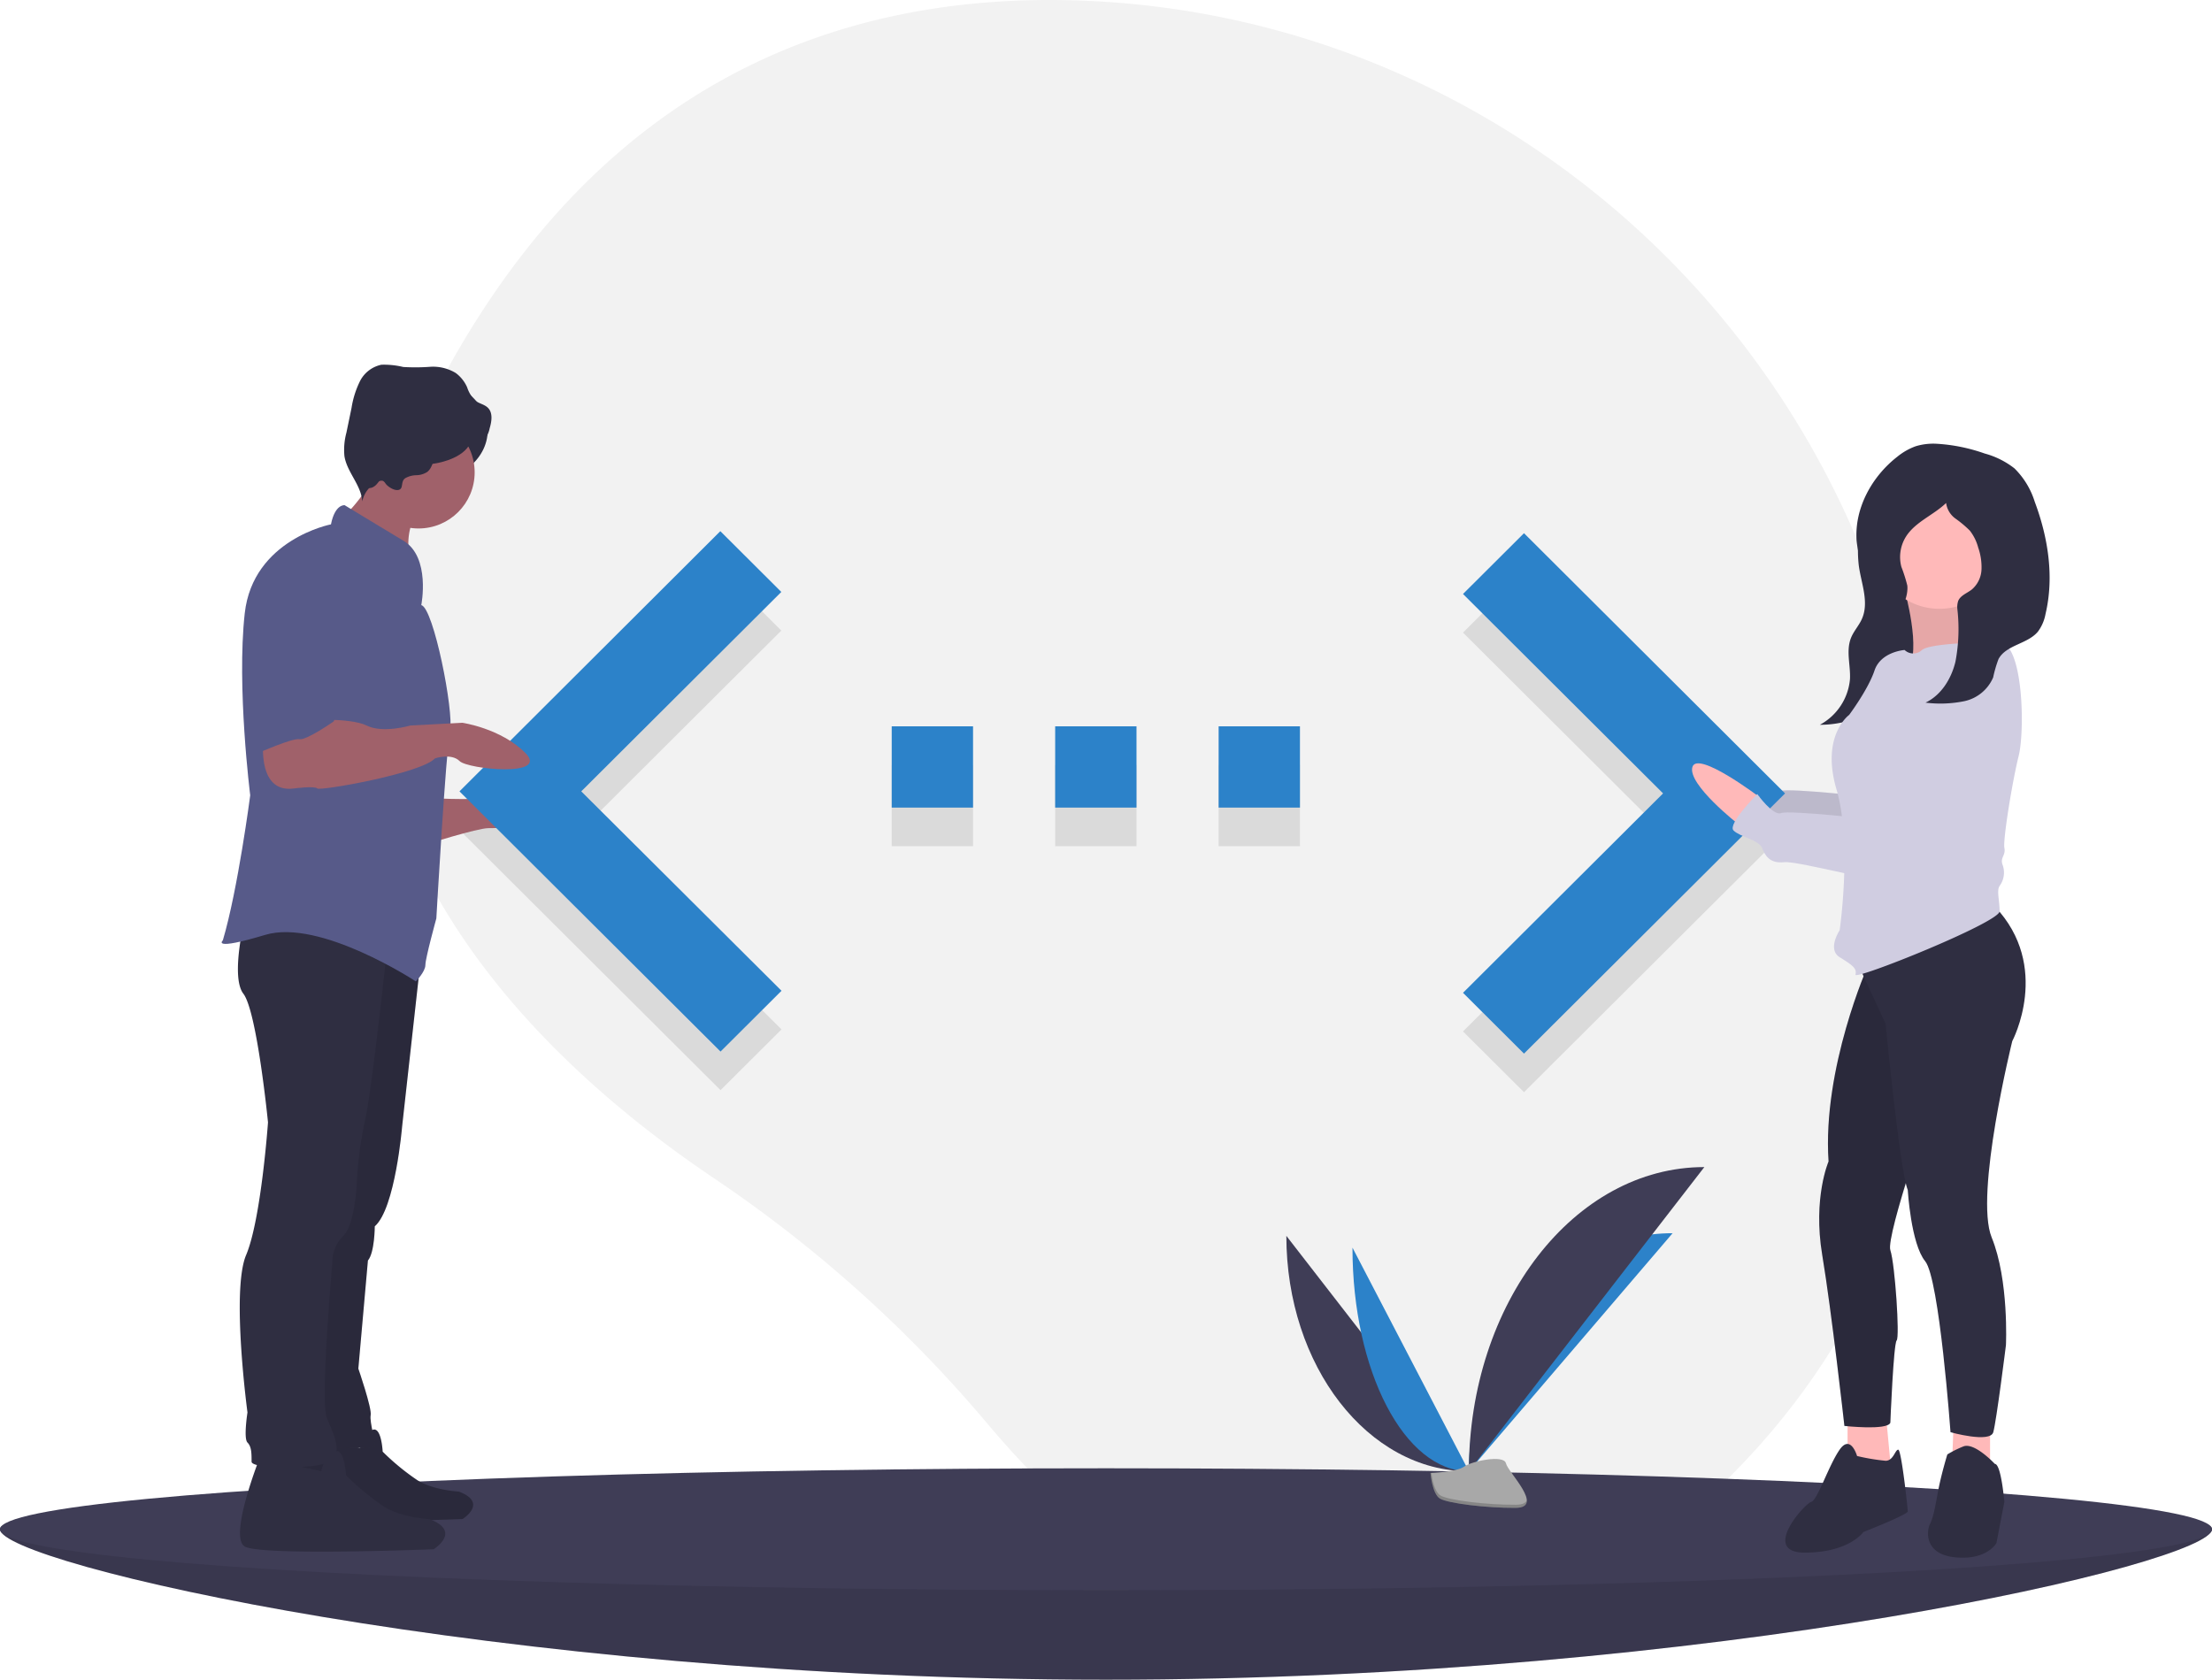
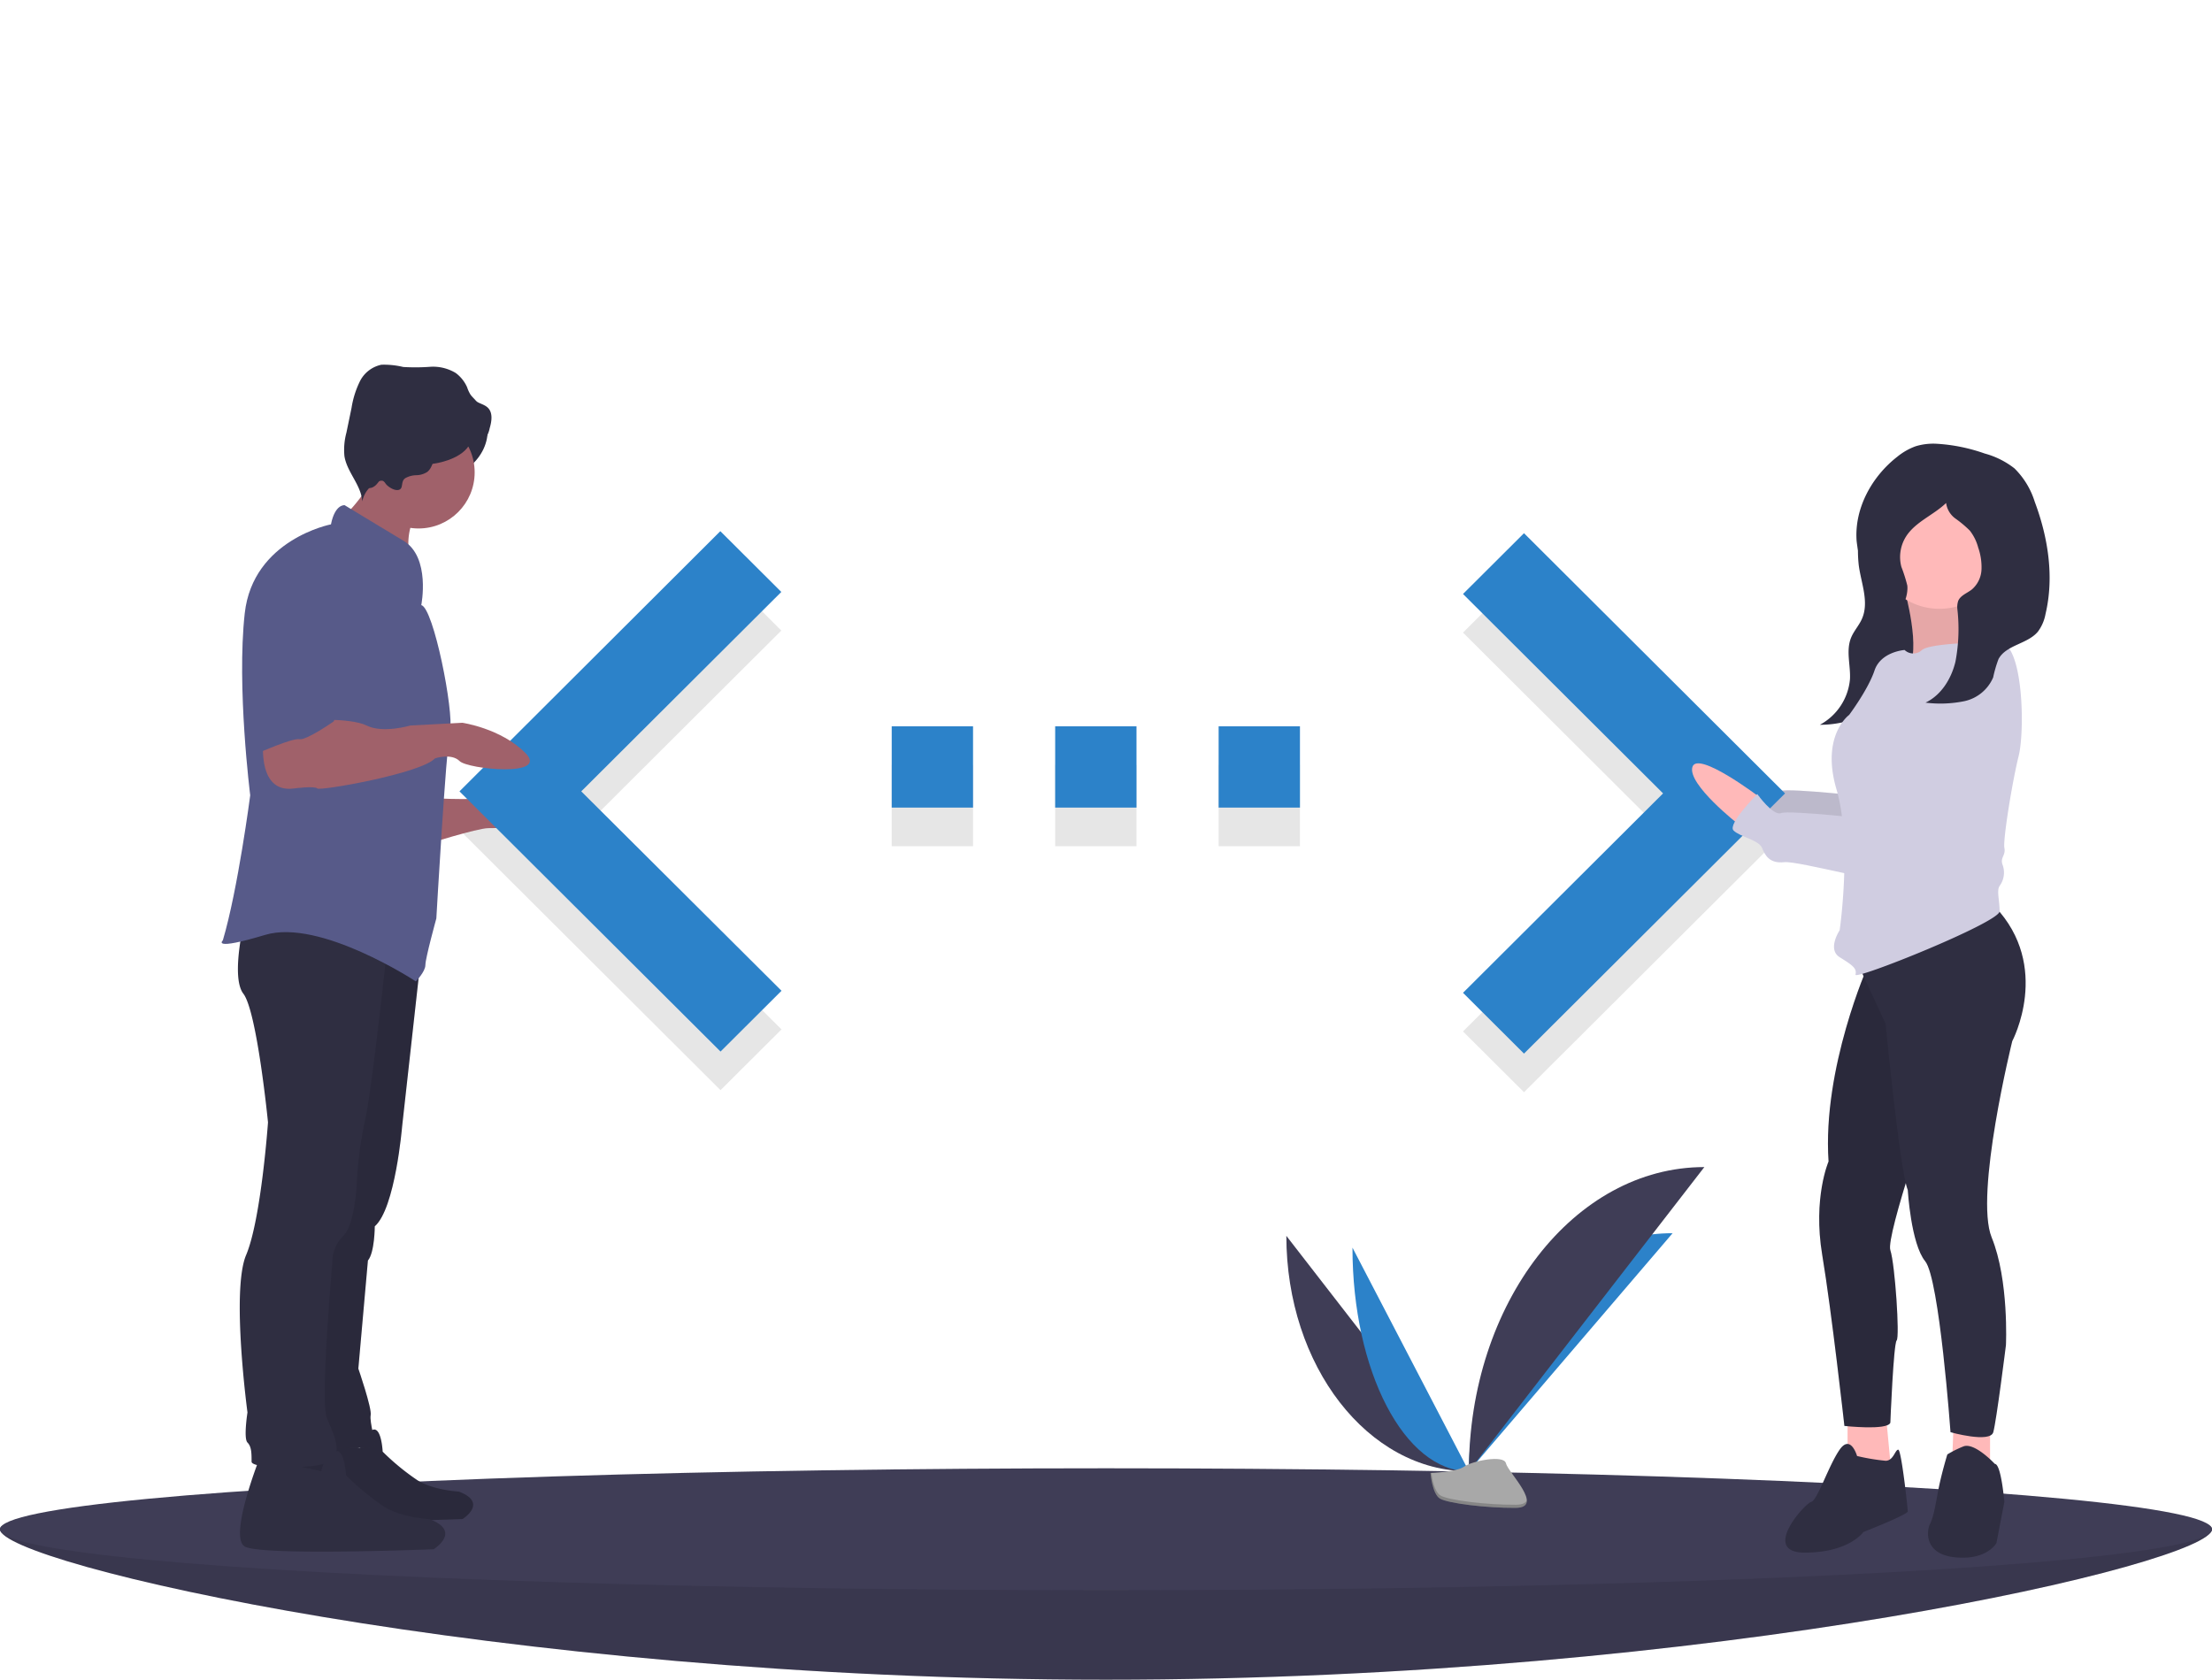
<svg xmlns="http://www.w3.org/2000/svg" id="undraw_code_typing_7jnv" width="412.583" height="313.341" viewBox="0 0 412.583 313.341">
-   <path id="Path_1466" data-name="Path 1466" d="M523.357,161.761C505.224,90.454,442.565,38.981,369.017,36.916c-38.882-1.091-79.8,11.8-109.587,56.93-53.252,80.668,3.272,136.412,42.679,162.9a246.577,246.577,0,0,1,50.967,45.809c26.618,31.587,77.825,70.838,138.811,9.337C536.09,267.318,535.437,209.259,523.357,161.761Z" transform="translate(-168.799 -36.853)" fill="#f2f2f2" />
  <path id="Path_1467" data-name="Path 1467" d="M719.6,367.034l37.315-37.2-37.315-37.2,11.376-11.338,48.691,48.539-48.691,48.539L719.6,367.034Z" transform="translate(-446.719 -174.624)" opacity="0.1" />
  <path id="Path_1468" data-name="Path 1468" d="M494.6,428.315h15.169V413.147H494.6Zm76.146-15.168H555.577v15.168h15.169Zm-45.657,15.168h15.168V413.147H525.089Z" transform="translate(-328.277 -270.452)" opacity="0.1" />
  <path id="Path_1469" data-name="Path 1469" d="M286.067,366.034l-37.352-37.2,37.315-37.2-11.376-11.338L226,328.833l48.691,48.539Z" transform="translate(-140.298 -174.003)" opacity="0.1" />
  <path id="Path_1470" data-name="Path 1470" d="M468.583,786.091c0,6.283-92.36,28.062-206.292,28.062S56,792.374,56,786.091s92.36,5.309,206.292,5.309S468.583,779.808,468.583,786.091Z" transform="translate(-56 -500.812)" fill="#3f3d56" />
  <path id="Path_1471" data-name="Path 1471" d="M468.583,786.091c0,6.283-92.36,28.062-206.292,28.062S56,792.374,56,786.091s92.36,5.309,206.292,5.309S468.583,779.808,468.583,786.091Z" transform="translate(-56 -500.812)" opacity="0.1" />
  <ellipse id="Ellipse_16" data-name="Ellipse 16" cx="206.292" cy="11.376" rx="206.292" ry="11.376" transform="translate(0 273.903)" fill="#3f3d56" />
  <path id="Path_1472" data-name="Path 1472" d="M688.7,644.806c0,24.276,15.229,43.919,34.05,43.919" transform="translate(-448.77 -414.263)" fill="#3f3d56" />
  <path id="Path_1473" data-name="Path 1473" d="M778.487,687.918c0-24.548,16.995-44.413,38-44.413" transform="translate(-504.511 -413.455)" fill="#2c82c9" />
  <path id="Path_1474" data-name="Path 1474" d="M721.229,650.609c0,23.059,9.711,41.719,21.713,41.719" transform="translate(-468.966 -417.865)" fill="#2c82c9" />
  <path id="Path_1475" data-name="Path 1475" d="M778.487,667.722c0-31.367,19.644-56.75,43.919-56.75" transform="translate(-504.511 -393.259)" fill="#3f3d56" />
  <path id="Path_1476" data-name="Path 1476" d="M759.6,757.169s4.829-.149,6.284-1.185,7.428-2.274,7.789-.612,7.257,8.266,1.805,8.31-12.667-.849-14.12-1.734S759.6,757.169,759.6,757.169Z" transform="translate(-492.784 -482.396)" fill="#a8a8a8" />
  <path id="Path_1477" data-name="Path 1477" d="M775.573,767.364c-5.452.044-12.667-.849-14.12-1.734-1.106-.674-1.547-3.092-1.694-4.207l-.161.006s.306,3.894,1.758,4.779,8.668,1.778,14.12,1.734c1.574-.013,2.117-.573,2.087-1.4C777.344,767.042,776.744,767.355,775.573,767.364Z" transform="translate(-492.784 -486.657)" opacity="0.2" />
  <path id="Path_1478" data-name="Path 1478" d="M900.873,409.341s-11.675-8.865-12.562-5.615,8.567,10.634,8.567,10.634Z" transform="translate(-572.652 -264.159)" fill="#ffb9b9" />
  <path id="Path_1479" data-name="Path 1479" d="M900.873,409.341s-11.675-8.865-12.562-5.615,8.567,10.634,8.567,10.634Z" transform="translate(-572.652 -264.159)" opacity="0.1" />
  <path id="Path_1480" data-name="Path 1480" d="M951.818,345.7s-13.884,24.814-14.179,28.359-.3,3.84-1.477,3.545-17.429-2.068-18.906-1.477-4.431-3.545-4.431-3.545-5.613,5.613-4.431,6.794,4.726,1.772,5.317,3.249,1.477,2.954,4.136,2.659,20.678,4.726,23.041,3.84,2.954-2.363,4.135-2.363,3.545-1.182,3.545-1.477,8.271-15.952,8.271-15.952S966.588,348.059,951.818,345.7Z" transform="translate(-585.054 -228.578)" fill="#d0cde1" />
  <path id="Path_1481" data-name="Path 1481" d="M951.818,345.7s-13.884,24.814-14.179,28.359-.3,3.84-1.477,3.545-17.429-2.068-18.906-1.477-4.431-3.545-4.431-3.545-5.613,5.613-4.431,6.794,4.726,1.772,5.317,3.249,1.477,2.954,4.136,2.659,20.678,4.726,23.041,3.84,2.954-2.363,4.135-2.363,3.545-1.182,3.545-1.477,8.271-15.952,8.271-15.952S966.588,348.059,951.818,345.7Z" transform="translate(-585.054 -228.578)" opacity="0.1" />
  <path id="Path_1482" data-name="Path 1482" d="M958.3,294.7a24.573,24.573,0,0,0,.076,4.71c.449,3.394,2.011,6.932.535,10.1-.536,1.15-1.443,2.152-1.937,3.316-1.046,2.464-.1,5.2-.24,7.818a10.745,10.745,0,0,1-5.615,8.507,19.505,19.505,0,0,0,14.445-6.366c3.523-3.772,5.484-8.45,6.955-13.131a28.547,28.547,0,0,0,1.443-6.8,9.794,9.794,0,0,0-.458-3.938,15.008,15.008,0,0,0-2.026-3.46,13.647,13.647,0,0,0-3.09-3.428,12.411,12.411,0,0,0-6.82-2.112C958.957,290.123,958.407,292.892,958.3,294.7Z" transform="translate(-611.677 -193.944)" fill="#2f2e41" />
  <path id="Path_1483" data-name="Path 1483" d="M992.792,324.1s3.249,11.521.591,14.77,15.952-1.477,15.952-1.477-9.158-9.157-4.726-15.065Z" transform="translate(-637.549 -214.071)" fill="#ffb9b9" />
  <path id="Path_1484" data-name="Path 1484" d="M992.792,324.1s3.249,11.521.591,14.77,15.952-1.477,15.952-1.477-9.158-9.157-4.726-15.065Z" transform="translate(-637.549 -214.071)" opacity="0.1" />
  <path id="Path_1485" data-name="Path 1485" d="M719.6,348.034l37.315-37.2-37.315-37.2,11.376-11.338,48.691,48.539-48.691,48.539L719.6,348.034Z" transform="translate(-446.719 -162.829)" fill="#2c82c9" />
  <path id="Path_1486" data-name="Path 1486" d="M908.748,694.737V703.3l4.431,5.317,3.84-1.772-1.182-12.407Z" transform="translate(-564.139 -431.101)" fill="#ffb9b9" />
  <path id="Path_1487" data-name="Path 1487" d="M947.515,749.431s-1.182-4.135-3.249-1.182S940.13,757.7,938.949,758s-9.453,9.453-1.182,9.453,10.93-3.84,10.93-3.84,8.271-3.25,8.271-3.84-1.182-11.521-1.772-11.521-.886,2.068-2.363,2.068A38.3,38.3,0,0,1,947.515,749.431Z" transform="translate(-601.134 -477.819)" fill="#2f2e41" />
  <path id="Path_1488" data-name="Path 1488" d="M960.457,698.149l-.3,7.976,7.089,2.954V697.558Z" transform="translate(-596.057 -433.035)" fill="#ffb9b9" />
  <path id="Path_1489" data-name="Path 1489" d="M1016.784,751.478s-3.84-4.136-5.908-3.249a20.409,20.409,0,0,0-2.954,1.477s-1.182,3.84-1.772,7.09-.886,4.726-1.477,5.908-1.182,5.613,4.726,6.2,7.68-2.659,7.68-2.659l1.477-7.68S1017.966,751.478,1016.784,751.478Z" transform="translate(-644.703 -478.389)" fill="#2f2e41" />
  <path id="Path_1490" data-name="Path 1490" d="M959.924,497.6s-8.567,19.2-7.385,36.63c0,0-2.954,6.794-1.182,17.429s4.136,31.9,4.136,31.9,7.976.886,8.567-.591c0,0,.591-14.77,1.182-15.361s-.3-14.179-1.182-16.838,8.271-28.949,8.271-28.949l-2.363-32.79Z" transform="translate(-611.475 -317.559)" fill="#2f2e41" />
  <path id="Path_1491" data-name="Path 1491" d="M959.924,497.6s-8.567,19.2-7.385,36.63c0,0-2.954,6.794-1.182,17.429s4.136,31.9,4.136,31.9,7.976.886,8.567-.591c0,0,.591-14.77,1.182-15.361s-.3-14.179-1.182-16.838,8.271-28.949,8.271-28.949l-2.363-32.79Z" transform="translate(-611.475 -317.559)" opacity="0.1" />
  <path id="Path_1492" data-name="Path 1492" d="M968.643,492.546l5.613,12.111s2.659,27.473,4.136,31.017c0,0,.591,10.044,3.249,13.293s4.726,31.9,4.726,31.9,7.385,2.068,7.976,0,2.363-16.247,2.363-16.247.591-12.111-2.659-20.087,3.84-36.63,3.84-36.63,7.385-13.884-3.249-25.109Z" transform="translate(-622.557 -313.69)" fill="#2f2e41" />
  <circle id="Ellipse_17" data-name="Ellipse 17" cx="12.112" cy="12.112" r="12.112" transform="translate(349.631 89.349)" fill="#ffb9b9" />
  <path id="Path_1493" data-name="Path 1493" d="M988.259,352.706s-12.7,0-14.475,1.477a2.357,2.357,0,0,1-3.249,0s-4.431.3-5.613,3.84-4.726,8.271-4.726,8.271-5.317,3.84-2.363,13.884.591,26.291.591,26.291-2.363,3.545,0,5.022,3.249,2.068,2.954,3.249,26.882-9.748,26.882-11.816-.591-3.84,0-4.726a4.216,4.216,0,0,0,.591-3.84c-.591-1.477.591-1.772.3-3.249s1.477-12.407,2.659-17.133S992.69,353,988.259,352.706Z" transform="translate(-615.292 -232.931)" fill="#d0cde1" />
  <path id="Path_1494" data-name="Path 1494" d="M900.873,418.689s-11.675-8.864-12.562-5.615,8.567,10.635,8.567,10.635Z" transform="translate(-572.652 -269.962)" fill="#ffb9b9" />
-   <path id="Path_1495" data-name="Path 1495" d="M951.818,356.6s-13.884,24.814-14.179,28.359-.3,3.84-1.477,3.545-17.429-2.068-18.906-1.477-4.431-3.545-4.431-3.545-5.613,5.613-4.431,6.794,4.726,1.772,5.317,3.249,1.477,2.954,4.136,2.659,20.678,4.726,23.041,3.84,2.954-2.363,4.135-2.363,3.545-1.182,3.545-1.477,8.271-15.952,8.271-15.952S966.588,358.964,951.818,356.6Z" transform="translate(-585.054 -235.349)" fill="#d0cde1" />
+   <path id="Path_1495" data-name="Path 1495" d="M951.818,356.6s-13.884,24.814-14.179,28.359-.3,3.84-1.477,3.545-17.429-2.068-18.906-1.477-4.431-3.545-4.431-3.545-5.613,5.613-4.431,6.794,4.726,1.772,5.317,3.249,1.477,2.954,4.136,2.659,20.678,4.726,23.041,3.84,2.954-2.363,4.135-2.363,3.545-1.182,3.545-1.477,8.271-15.952,8.271-15.952S966.588,358.964,951.818,356.6" transform="translate(-585.054 -235.349)" fill="#d0cde1" />
  <path id="Path_1496" data-name="Path 1496" d="M978.591,281.55a29.39,29.39,0,0,0-1.1-3.457,7.177,7.177,0,0,1,.817-5.573c1.737-2.806,5.148-4.049,7.527-6.336a4.276,4.276,0,0,0,1.751,2.91,21.01,21.01,0,0,1,2.675,2.245,8.791,8.791,0,0,1,1.558,3.156,11.089,11.089,0,0,1,.615,4.14,5.191,5.191,0,0,1-1.794,3.679c-.886.7-2.124,1.1-2.552,2.145a3.658,3.658,0,0,0-.142,1.619,32.693,32.693,0,0,1-.373,9.723c-.765,3.165-2.64,6.223-5.579,7.626a22.389,22.389,0,0,0,7.224-.271,7.58,7.58,0,0,0,5.391-4.427,23.433,23.433,0,0,1,1-3.43c1.433-2.661,5.39-2.783,7.334-5.1a7.832,7.832,0,0,0,1.433-3.3c1.641-6.926.488-14.281-2.01-20.946a14.993,14.993,0,0,0-3.781-6.225,15.588,15.588,0,0,0-5.564-2.777,32.456,32.456,0,0,0-8.927-1.816,11.336,11.336,0,0,0-3.919.458,11.649,11.649,0,0,0-3.448,1.964c-4.77,3.712-8.018,9.644-7.587,15.673a21.95,21.95,0,0,0,3.792,10.172c.694,1.074,2.335,3.365,3.86,2.689C978.182,285.484,978.772,282.845,978.591,281.55Z" transform="translate(-622.846 -172.352)" fill="#2f2e41" />
  <path id="Path_1497" data-name="Path 1497" d="M494.6,409.315h15.169V394.147H494.6Zm76.146-15.168H555.577v15.168h15.169Zm-45.657,15.168h15.168V394.147H525.089Z" transform="translate(-328.277 -258.657)" fill="#2c82c9" />
  <ellipse id="Ellipse_18" data-name="Ellipse 18" cx="12.763" cy="9.955" rx="12.763" ry="9.955" transform="translate(65.433 70.377)" fill="#2f2e41" />
  <path id="Path_1498" data-name="Path 1498" d="M266.256,427.568s11.487.766,13.529-.766,10.721,2.042,11.487,4.084-12.253,2.3-14.295,2.3-11.742,3.063-11.742,3.063Z" transform="translate(-185.89 -278.698)" fill="#a0616a" />
  <path id="Path_1499" data-name="Path 1499" d="M200.04,741.186s-5.353,13.5-2.56,15.129,32.12.466,32.12.466,4.888-3.026-.7-5.121c0,0-4.655-.233-7.681-2.095a44.507,44.507,0,0,1-6.517-5.353s-.233-5.121-2.095-3.957a4.783,4.783,0,0,0-2.095,3.259Z" transform="translate(-143.328 -473.409)" fill="#2f2e41" />
  <path id="Path_1500" data-name="Path 1500" d="M200.04,741.186s-5.353,13.5-2.56,15.129,32.12.466,32.12.466,4.888-3.026-.7-5.121c0,0-4.655-.233-7.681-2.095a44.507,44.507,0,0,1-6.517-5.353s-.233-5.121-2.095-3.957a4.783,4.783,0,0,0-2.095,3.259Z" transform="translate(-143.328 -473.409)" opacity="0.1" />
  <path id="Path_1501" data-name="Path 1501" d="M286.067,347.034l-37.352-37.2,37.315-37.2-11.376-11.338L226,309.833l48.691,48.539Z" transform="translate(-140.298 -162.208)" fill="#2c82c9" />
  <path id="Path_1502" data-name="Path 1502" d="M177.74,751.9s-5.871,14.805-2.808,16.592,35.226.511,35.226.511,5.361-3.318-.766-5.616c0,0-5.105-.255-8.424-2.3a48.808,48.808,0,0,1-7.147-5.871s-.255-5.616-2.3-4.34a5.246,5.246,0,0,0-2.3,3.574Z" transform="translate(-129.282 -479.995)" fill="#2f2e41" />
  <path id="Path_1503" data-name="Path 1503" d="M228.95,495.72l-3.574,32.163s-1.276,15.316-5.105,18.634c0,0,0,4.85-1.276,6.381l-1.787,20.166s2.553,7.4,2.3,8.679,1.021,5.36.766,5.871-12.253,0-12.253,0l2.553-41.1,7.913-57.179Z" transform="translate(-150.371 -317.751)" fill="#2f2e41" />
  <path id="Path_1504" data-name="Path 1504" d="M228.95,495.72l-3.574,32.163s-1.276,15.316-5.105,18.634c0,0,0,4.85-1.276,6.381l-1.787,20.166s2.553,7.4,2.3,8.679,1.021,5.36.766,5.871-12.253,0-12.253,0l2.553-41.1,7.913-57.179Z" transform="translate(-150.371 -317.751)" opacity="0.1" />
  <path id="Path_1505" data-name="Path 1505" d="M200.847,492.61s-2.808,26.292-4.084,31.908a72.6,72.6,0,0,0-1.532,11.232s-.255,8.168-2.553,10.466a6.9,6.9,0,0,0-2.042,5.105s-2.3,25.782-1.021,28.845,2.553,5.616,1.276,7.658-15.316,2.042-15.316.51,0-2.808-.766-3.574,0-5.616,0-5.616-3.063-22.718-.255-29.355,4.084-24.76,4.084-24.76-2.042-20.676-4.595-23.995.511-15.06.511-15.06Z" transform="translate(-128.65 -315.661)" fill="#2f2e41" />
  <path id="Path_1506" data-name="Path 1506" d="M227.436,276.145a3.432,3.432,0,0,0,1.654,1.409c3.748,2.065,6.885,5.058,9.976,8.017a11.711,11.711,0,0,1,.465-7.92,4.083,4.083,0,0,0,.589-2.666,3.319,3.319,0,0,0-1.294-1.549,40.142,40.142,0,0,0-3.947-2.693c-.956-.572-2.921-2.094-4.018-1.928a10.189,10.189,0,0,1-.737,4.192C229.968,273.336,227.549,276.4,227.436,276.145Z" transform="translate(-162.425 -180.845)" fill="#a0616a" />
  <circle id="Ellipse_19" data-name="Ellipse 19" cx="10.466" cy="10.466" r="10.466" transform="translate(67.602 77.652)" fill="#a0616a" />
  <path id="Path_1507" data-name="Path 1507" d="M202.261,304.006s1.787-8.934-3.318-12-10.976-6.637-10.976-6.637-1.787-.255-2.553,3.574c0,0-14.55,2.808-16.081,16.592s1.021,33.95,1.021,33.95-2.3,17.613-5.105,27.058c0,0-2.3,2.042,7.913-1.021S201.24,374.2,201.24,374.2s1.787-1.787,1.787-3.063,2.042-8.679,2.042-8.679,1.787-31.4,2.553-34.971S204.559,304.517,202.261,304.006Z" transform="translate(-123.683 -191.128)" fill="#575a89" />
  <path id="Path_1508" data-name="Path 1508" d="M236.637,237.352a4.364,4.364,0,0,1,2.053-.547,3.906,3.906,0,0,0,2.03-.605c.989-.759,1.061-2.226,1.784-3.241,1.047-1.47,3.136-1.646,4.939-1.573a5.473,5.473,0,0,0,3.219-.486,4.834,4.834,0,0,0,1.707-2.852c.38-1.285.626-2.856-.316-3.809-.654-.662-1.687-.793-2.413-1.374a6.378,6.378,0,0,1-1.473-2.457,6.639,6.639,0,0,0-2.138-2.678,8.174,8.174,0,0,0-4.791-1.148,37.5,37.5,0,0,1-5,.032,15.285,15.285,0,0,0-4.063-.419,5.81,5.81,0,0,0-4,3.077,17.19,17.19,0,0,0-1.567,4.965l-.961,4.641a12.246,12.246,0,0,0-.367,4.369c.477,3.01,3.139,5.4,3.322,8.444a5.183,5.183,0,0,1,3.164-3.762.99.99,0,0,1,.645-.078c.264.085.419.349.586.571.437.581,1.811,1.463,2.589,1.051C236.282,239.1,235.761,237.946,236.637,237.352Z" transform="translate(-161.036 -148.156)" fill="#2f2e41" />
  <path id="Path_1509" data-name="Path 1509" d="M185.495,393.48s-1.787,11.232,5.616,10.211c0,0,3.829-.511,4.339,0s19.4-2.808,21.953-5.616c0,0,3.063-1.021,4.595.511s16.847,3.063,12.253-1.532-11.742-5.616-11.742-5.616l-9.7.51s-5.105,1.532-8.168,0-11.742-1.021-11.742-1.021Z" transform="translate(-136.271 -256.607)" fill="#a0616a" />
  <path id="Path_1510" data-name="Path 1510" d="M194.6,304.226s-11.487,1.276-11.487,17.868v21.187s6.382-2.808,7.658-2.553,6.382-3.318,6.382-3.318,5.871-13.784,5.361-17.613S202.257,304.736,194.6,304.226Z" transform="translate(-134.91 -202.835)" fill="#575a89" />
  <ellipse id="Ellipse_20" data-name="Ellipse 20" cx="9.828" cy="5.105" rx="9.828" ry="5.105" transform="translate(68.241 76.503)" fill="#2f2e41" />
  <ellipse id="Ellipse_21" data-name="Ellipse 21" cx="3.446" cy="8.551" rx="3.446" ry="8.551" transform="translate(65.433 73.95)" fill="#2f2e41" />
</svg>